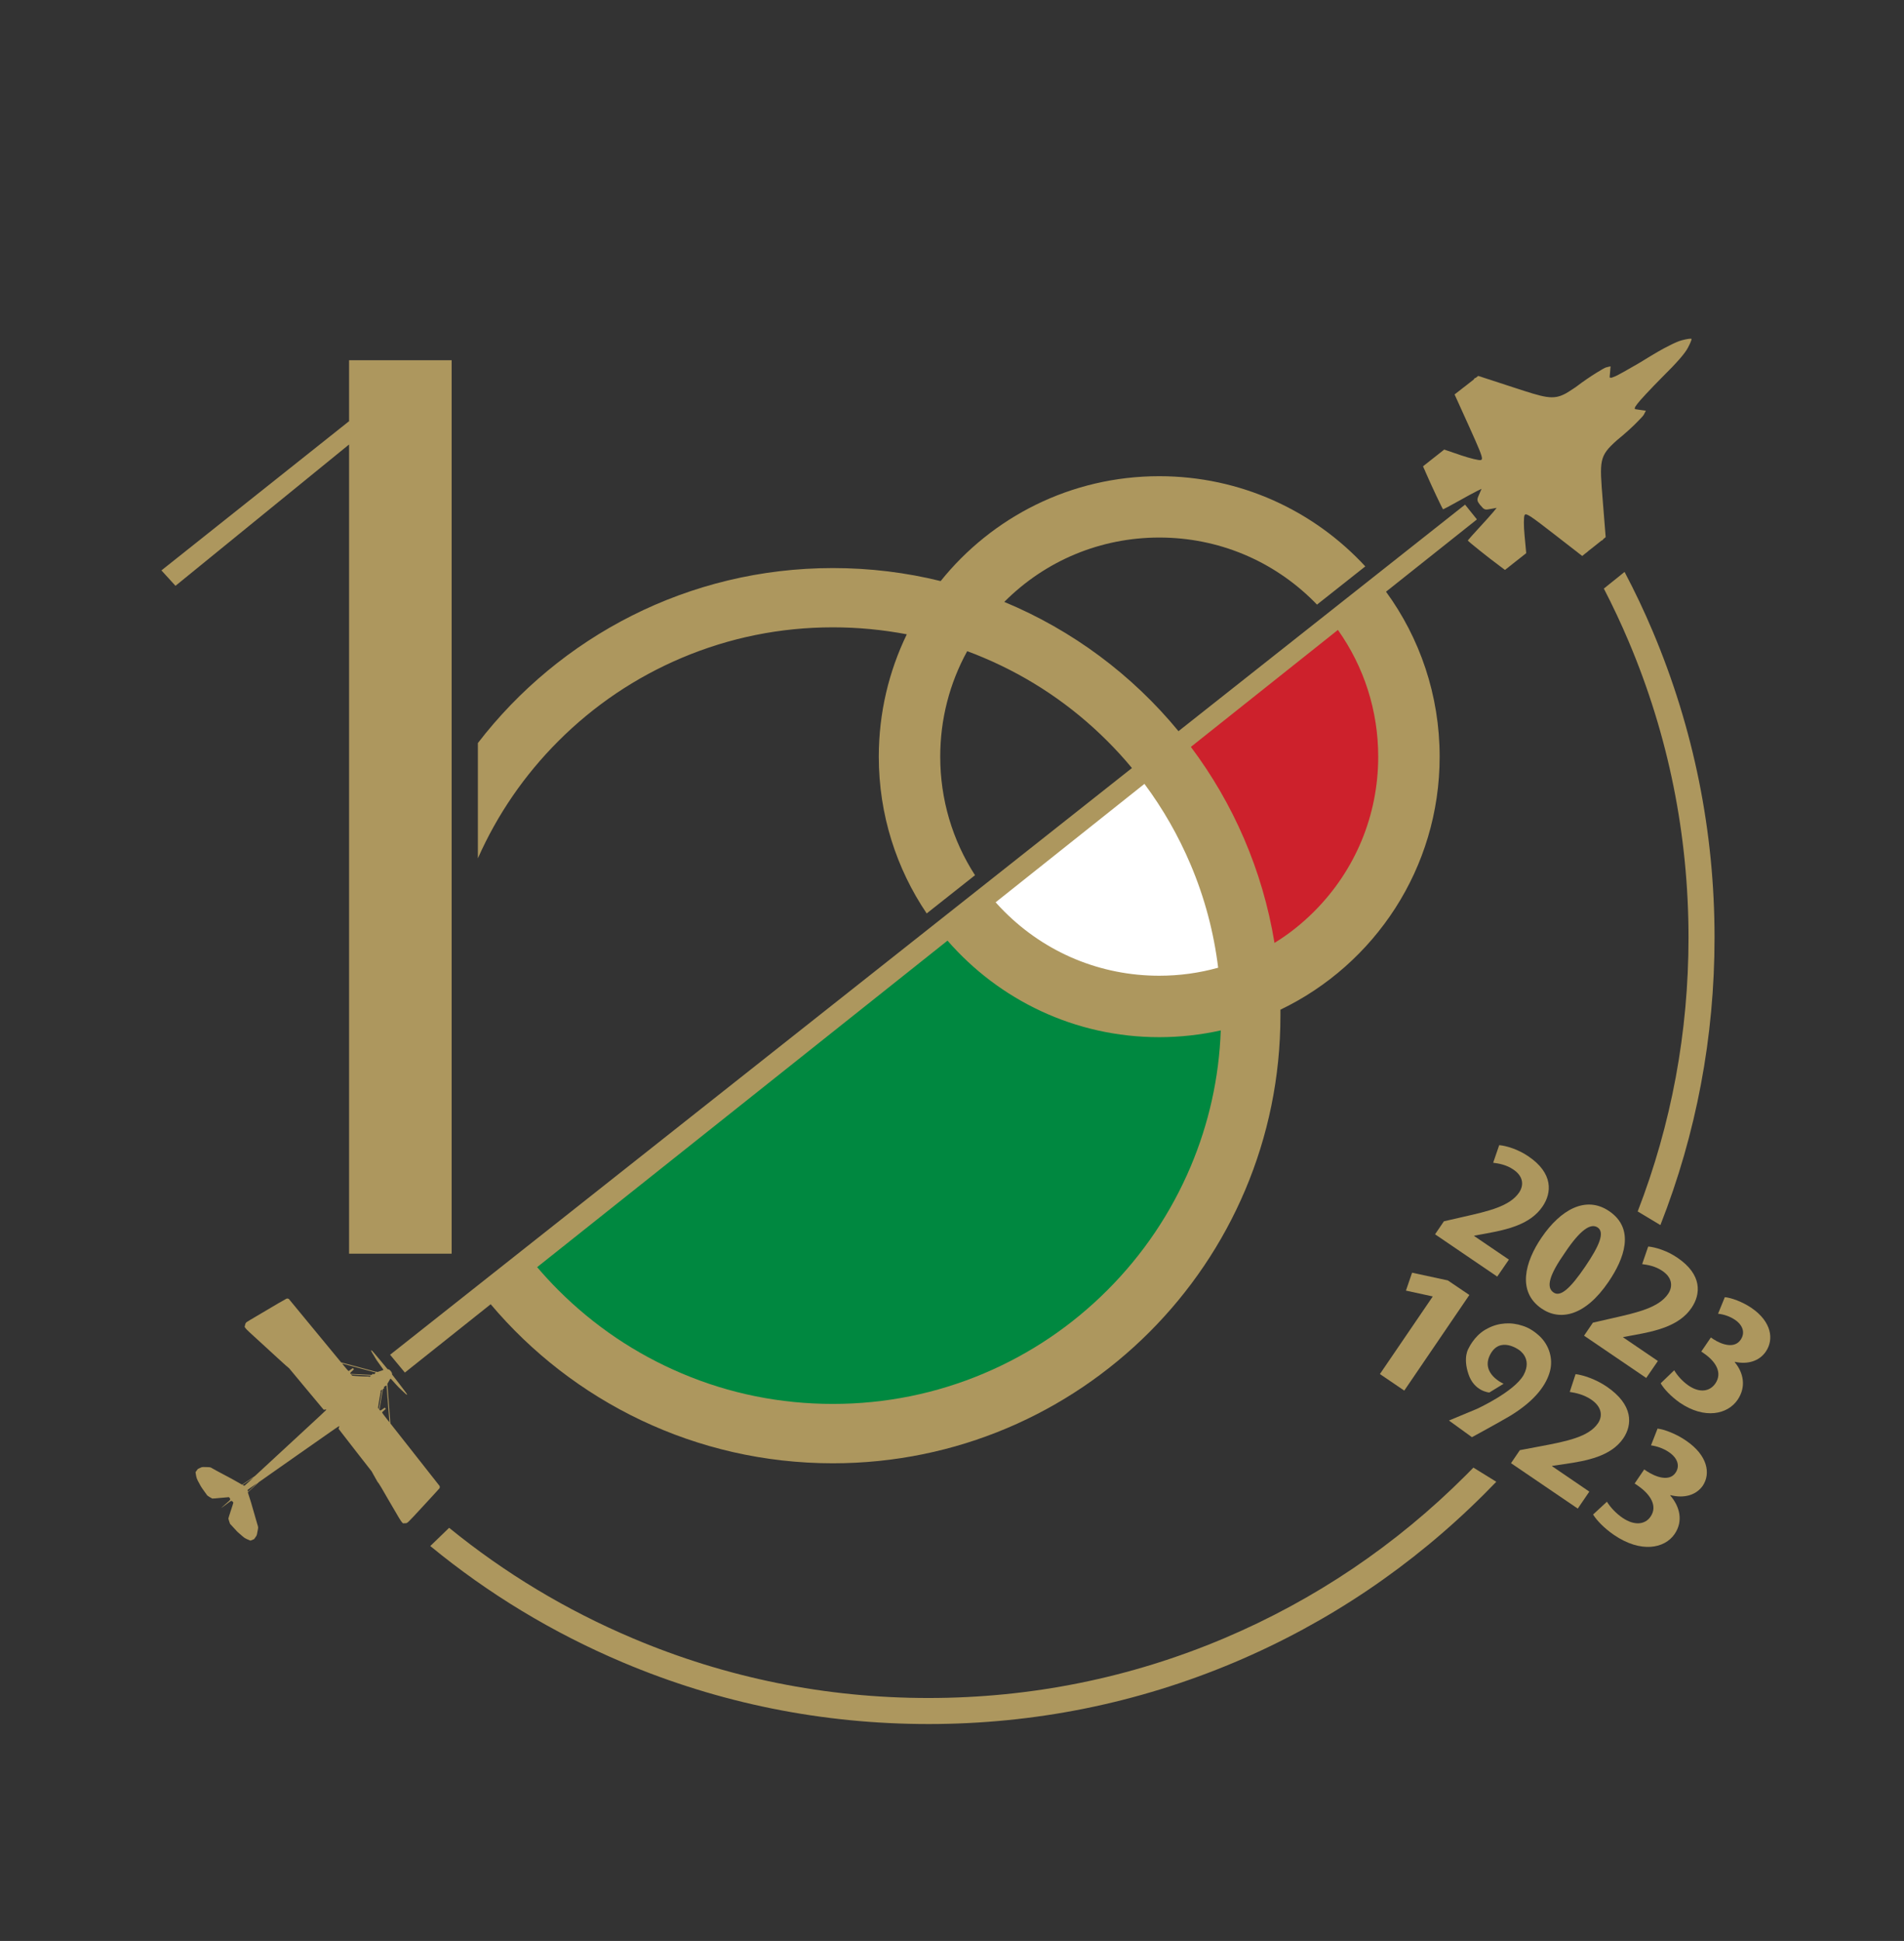
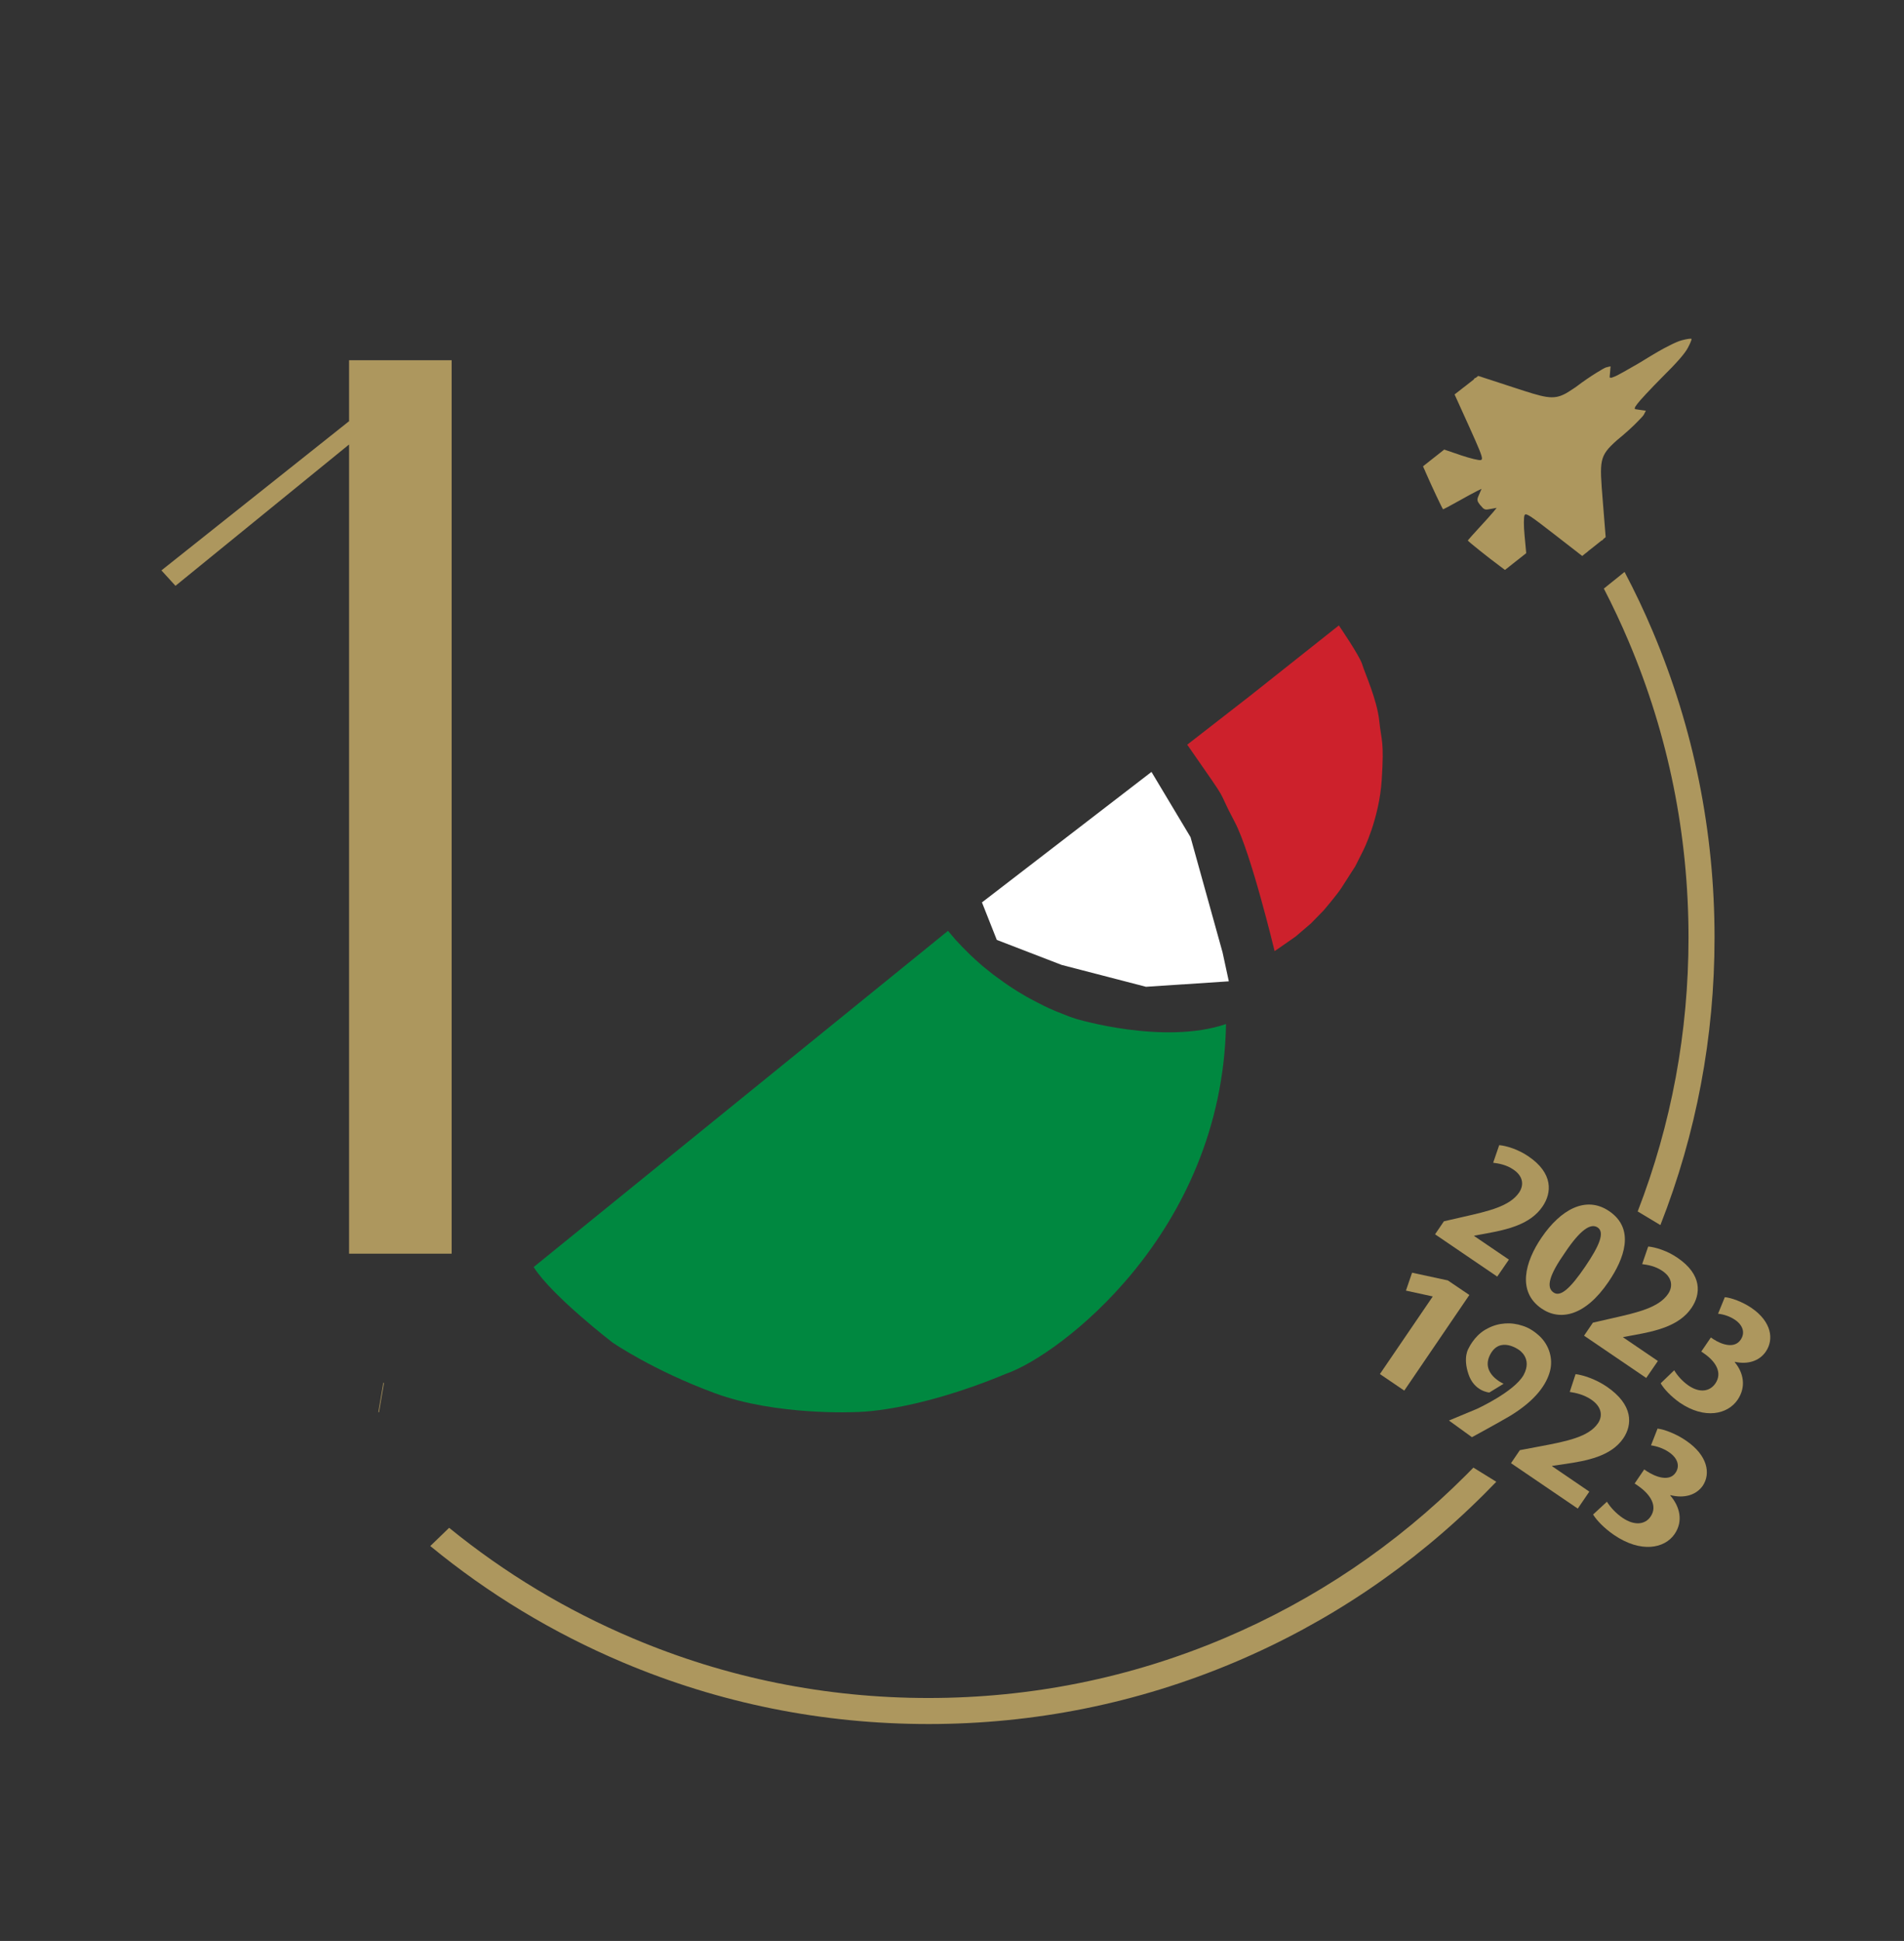
<svg xmlns="http://www.w3.org/2000/svg" xmlns:xlink="http://www.w3.org/1999/xlink" version="1.1" id="svg2" x="0px" y="0px" viewBox="0 0 2437.3 2484" style="enable-background:new 0 0 2437.3 2484;" xml:space="preserve">
  <rect x="0" y="0" width="2437.3" height="2484" fill="#333333" stroke="none" />
  <style type="text/css">
	.st0{fill:#FFFFFF;}
	.st1{fill:#AD975E;}
	.st2{clip-path:url(#SVGID_2_);}
	.st3{fill:#008840;}
	.st4{fill:#CD212C;}
</style>
  <polygon class="st0" points="1257,1154.9 1474,987.9 1524,1071.4 1565,1218.9 1573,1255.9 1467,1262.9 1359,1234.9 1276,1202.9 " />
  <g id="g10" transform="matrix(1.333,0,0,-1.333,0,2484)">
    <g id="g12" transform="translate(335.224,1517.627)">
      <path id="path14" class="st1" d="M0,0v-59l-0.2,0.3l-180-143.1l13.5-14.8L0-80.9v-776.9h98.5V0H0z" />
    </g>
    <g id="g16">
      <g>
        <defs>
          <rect id="SVGID_1_" x="-304.7" y="-310.5" width="2437.3" height="2484" />
        </defs>
        <clipPath id="SVGID_2_">
          <use xlink:href="#SVGID_1_" style="overflow:visible;" />
        </clipPath>
        <g id="g18" class="st2">
          <g id="g24" transform="translate(512.469,646.977)">
            <path id="path26" class="st3" d="M0,0l397.9,322.8l7.3-8.6l6.4-6.8l7.7-7.7l4.7-4.4l7-6.2l10.2-8.2l10.2-7.4l5.5-3.8l7.6-4.9       l8.7-5.2l4.8-2.6l6.7-3.5l5.5-2.8l5.1-2.4l6.4-2.8l6.6-2.6l6.6-2.6l6.3-2.1c0,0,84-25.3,143.7-4.9       C661.2,32,503.6-85.2,454-102.3c-89.6-37.4-144.3-36.9-144.3-36.9s-76.3-3.9-136,18.2C114-98.9,75.8-72.5,75.8-72.5       S17.6-27.8,0,0" />
          </g>
          <g id="g28" transform="translate(1140.109,1148.498)">
            <path id="path30" class="st4" d="M0,0l60.6,47.1l85,67.4c0,0,20-29.2,22.4-37.3c2.4-8.1,14.3-34,16.4-54.3       c2.1-20.3,4.8-18.5,2.4-56.4c-2.4-37.9-17.9-68.3-17.9-68.3l-7.5-14.9c0,0-9.5-14.9-13.4-20.9c-4.5-6.9-17-21.5-17-21.5       l-12.2-12.5l-14.6-12.5l-11.6-8.1l-8.7-6c0,0-22.7,94.6-38.2,123.8C25.3-35.9,45.2-65,0,0z" />
          </g>
          <g id="g32" transform="translate(1624.349,1538.161)">
            <path id="path34" class="st1" d="M0,0C0,0,0,0,0,0C0,0,0,0,0,0c-0.1,0.1-0.2,0.1-0.3,0.1c-1.1,0.2-4.8-0.4-9-1.5       c-3-0.8-7-2.5-12.4-5.3c-6.1-3-13.7-7.4-24.7-14.2c-1.6-1-3.2-2-4.8-2.9C-61.5-29.8-70.5-34.8-73-35.9l-3.3-1.3l-0.4-0.1       c-0.8-0.1-1.3,0-1.7,0.1c-0.1,0.1-0.1,0.2-0.2,0.3l0.1,1.3l0.3,3.3L-78-30c0,0.1,0,0.1,0,0.2l0.3,3.4l-4.2-1       c-1.2-0.3-4.7-2.3-9.2-5.1c-5.7-3.5-12.9-8.4-20-13.8c-0.5-0.4-1-0.7-1.5-1c-3.4-2.3-6.1-4-8.4-5.3       c-12.2-6.5-20.1-3.8-50.4,6.1l-33.4,10.9l-0.4-0.3l-2-1.6c-1.1-0.2-1.6-0.6-1.7-1.4l-7.4-5.8l-4.4-3.4c-1.3-1-2.4-1.8-3.2-2.5       l-3.6-2.8l14-30.9c9.4-20.8,12.4-28,12.3-30.7c0,0,0-0.1,0-0.1c0,0,0,0,0,0c-0.1-0.5-0.3-0.8-0.5-1c-0.2-0.1-0.4-0.2-0.6-0.3       c-1.9-0.4-10.1,1.6-18.8,4.5l-16.4,5.6l-0.1-0.1l-0.2-0.2l0,0l-7.6-6l-2.3-1.8c0,0,0,0,0,0l0,0l-10-7.9l-0.1-0.1l1.2-2.8       c0.1-0.2,0.2-0.4,0.3-0.6c0,0,0-0.1,0.1-0.1l0.8-2c5.7-13.1,16.3-35.7,16.9-35.8c0.3,0,6.7,3.4,14.2,7.6       c7.5,4.2,15.7,8.7,18.4,10l4.3,2.1c-0.5-1.2-1.2-2.9-2-4.7c-0.4-0.9-0.7-1.6-1-2.3c-1.6-3.6-1.2-4.9,1.6-8.5       c0.1-0.1,0.2-0.2,0.3-0.3s0.2-0.2,0.3-0.3c2.9-3.6,4-4.3,7.9-3.5c0.7,0.1,1.5,0.3,2.4,0.4c1.9,0.4,3.7,0.7,5,0.9l-3-3.7       c-1.9-2.3-8.1-9.3-14-15.6c-5.8-6.3-10.6-11.7-10.7-12c-0.1-0.6,19.4-16.2,30.9-24.7l4.8-3.6l10.1,8c0,0,0,0,0,0l2.7,2.1       l6.2,4.9l0.9,0.7l0,0l0.1,0.1v0l0.4,0.3l-1.6,17.2c-0.9,9.1-0.8,17.5,0,19.3c0.1,0.2,0.3,0.3,0.4,0.5       c1.7,1.3,6.3-1.9,28.2-18.9l0,0l26.8-20.8l0,0l0,0l2.9,2.4c0.9,0.5,1.9,1.4,3.2,2.6l5.1,4l7.4,5.9c0.5-0.1,1.1,0.4,1.8,1.5       l2.1,1.7l-2.8,35c-3.1,39-3.7,42.6,13.7,58.1c8.1,6.6,15.7,13.5,20.5,18.6c2.9,2.9,4.8,5,5.3,6l1.9,3.7l-5.8,0.8l-3.3,0.5       l-1.3,0.2c-0.1,0.1-0.2,0.2-0.2,0.2c-0.1,0.5,0,1.1,0.3,1.9l0.2,0.3l2,2.8c2,2.8,12.7,14.3,23.9,25.6       C-13.8-22.7-6.4-14.1-3.5-8.7C-1.2-4.4,0.4-0.5,0,0" />
          </g>
          <g id="g36" transform="translate(363.922,507.561)">
            <path id="path38" class="st1" d="M0,0l-0.6,0.1l4.8,28.2l0.6-0.1L0,0z" />
          </g>
          <g id="g40" transform="translate(371.706,500.825)">
-             <path id="path42" class="st1" d="M0,0c-3,3.8-4.8,6.3-4.8,6.5c0,0.2,0.3,0.5,0.7,0.9c0.4,0.3,1.2,1.1,1.8,1.6l1.1,1l-0.5,0.6       l-0.5,0.6l-0.7-0.5c-0.4-0.3-1.3-0.9-2-1.4c-0.7-0.5-1.4-0.9-1.6-0.9c-0.2,0-0.6,0.4-1.2,1.1c-0.9,1.1-0.9,1.2-0.9,1.8       c0.1,2,2.2,13.9,2.4,14.4c0.2,0.4,0.3,0.7,0.1,0.9c-0.5,0.6-0.4,0.7,2.7,2.8c0.8,0.5,0.8,0.5,0.5,0.8c-0.4,0.5-0.2,0.8,0.8,1.5       c0.5,0.3,1,0.6,1.2,0.6c0.1,0,0.2,0,0.4,0.1L2.3-2.9C1.5-1.9,0.8-1,0,0 M-17.5,41c-0.2,0.2-0.4,0.2-0.9,0.1       c-0.5-0.2-13,0.4-14.7,0.7c-0.5,0.1-0.7,0.2-1.5,1.2l19.1-1.1C-16.9,40.5-17.1,40.5-17.5,41 M-43.1,53.5l32.2-8.6       c-0.1-0.2-0.4-0.6-0.8-1c-0.8-0.8-1.2-0.9-1.6-0.4c-0.2,0.3-0.3,0.3-0.9-0.3c-0.2-0.2-0.4-0.4-0.6-0.6L-35,43.6       c-0.3,0.4-0.4,0.7-0.4,0.8c0,0.1,0.6,0.7,1.2,1.3c0.6,0.6,1.4,1.3,1.8,1.7l0.6,0.6l-0.5,0.6l-0.5,0.6l-1.3-0.9       c-0.7-0.5-1.6-1.2-2-1.5c-0.4-0.3-0.8-0.5-0.9-0.5c-0.2,0-2.2,2.3-5.7,6.6C-42.8,53.2-42.9,53.3-43.1,53.5 M-133.5-69.5       c-0.3,0.9-0.4,1.6-0.4,1.7c0,0.1,3.7,2.7,9.2,6.5L-133.5-69.5z M-138.7-63l10.5,7.1c-1.2-1.2-2.8-2.6-4.2-3.9       c-2.4-2.2-4.4-4-4.5-4C-137.1-63.9-137.8-63.6-138.7-63 M50.6-64.9l-0.1,0.8L28-35.5C11.9-15.1,6.8-8.6,3.2-4L0.3,34.1h0       c0.1,0.2,0.3,0.5,0.5,0.8c0.4,0.6,1,1.6,1.4,2.4c0.4,0.8,0.8,1.5,1,1.6c0.3,0.2,0.2,0.4,5.5-5.6c1.5-1.7,3.2-3.4,4.3-4.4       c1-0.9,2.5-2.3,3.2-3c1.2-1.2,2.5-2.3,2.8-2.4c0.3,0,0.2,0.4-0.1,1c-0.2,0.4-2.9,4-7.2,9.6l-6.9,8.9l0,0.6       c0,1.5-2.1,4.2-3.6,4.4L0.6,48l-7.2,8.7c-4.5,5.3-7.4,8.8-7.8,9.1c-0.6,0.4-0.9,0.5-1,0.3c0-0.3,0.8-1.9,1.7-3.3       c0.6-0.9,1.6-2.5,2.3-3.8c0.7-1.3,2.1-3.4,3.4-5.1c4.8-6.6,4.6-6.4,4.4-6.6c-0.1-0.1-1-0.4-2-0.7s-2.2-0.7-2.7-0.9       c-0.9-0.4-1.2-0.4-1.7,0c-0.2,0.2-0.3,0.1-0.6-0.1l-33.5,9c-2.8,3.4-6.4,7.7-8.4,10.2c-2.4,2.9-12.8,15.5-23.1,28l-18.8,22.8       l-0.7,0.2c-0.5,0.2-0.9,0.2-1.5,0c-0.4-0.2-3.8-2.1-7.6-4.3c-31.6-18.6-30.5-18-31.2-18.7c-0.5-0.6-0.7-1-1-2.4l-0.4-1.7l0.7-1       c0.9-1.4,3.4-3.7,18.9-17.8c6.9-6.3,13.4-12.2,14.4-13.2c1-1,3.4-3.1,5.3-4.8l3.5-3l13.8-16.6c7.6-9.1,15.1-18.1,16.6-19.9       l2.8-3.3l1,0.2c1,0.2,1.5,0.1,1.4-0.3c0-0.1-8.1-7.7-17.9-16.7c-37.1-34.3-48.4-44.7-50.2-46.4c-0.1-0.1-0.2-0.2-0.3-0.3       l-12.4-8.4c-1.7,0.9-4,2.3-5.3,3c-2.2,1.3-7.9,4.4-12.7,6.9s-9.5,5.1-10.5,5.7c-2.1,1.3-2,1.2-6.6,1.3       c-3.3,0.1-3.4,0.1-5.5-0.9l-1.9-0.9l-1.1-1.5l-1.1-1.5l0.1-1c0.1-0.5,0.3-1.9,0.5-3c0.4-1.7,0.6-2.3,1.5-4.2       c2.4-4.6,3.3-6.2,6-9.9c1.4-1.9,2.6-3.6,2.6-3.6l0,0c0-0.1,0.2-0.3,0.4-0.6c0.4-0.5,4.1-2.8,4.9-3.1c0.2-0.1,3.7,0.2,7.8,0.6       c4.1,0.4,7.6,0.7,7.9,0.7c0.5,0,0.6-0.1,1-0.7c1-1.7,1.2-1.5-3.9-5.9c-2.3-2-4.2-3.7-4.2-3.8c0-0.1,6.7,4.8,8.2,6       c0.9,0.7,1.7,1,2.1,0.7c0.1-0.1,0.5-0.4,0.8-0.7c0.5-0.5,0.6-0.6,0.5-1.1c0-0.3-1.1-3.7-2.4-7.6s-2.3-7.2-2.3-7.5       c0-0.2,0.4-1.5,0.8-2.7l0.8-2.3l1.6-1.7c0.9-0.9,2.4-2.6,3.4-3.7c1.8-2.1,3.7-3.8,7.3-6.8c1.6-1.3,2.1-1.7,3.7-2.4       c1-0.5,2.3-1,2.8-1.2l0.9-0.3l1.7,0.7l1.7,0.7l1.2,1.7c1.4,1.9,1.4,1.9,2,5.3c0.9,4.5,0.9,4.2,0,7c-0.4,1.4-1.9,6.4-3.2,11.1       c-2.1,7.6-4.1,14.1-6,19.8l10.7,9.9c2.1,1.5,4.4,3.1,6.8,4.8c9.8,6.9,23.7,16.6,30.9,21.7c7.2,5.1,18.9,13.2,26,18.2       s12.9,9,13.1,9c0.4,0,0.4-0.5,0-1.5l-0.4-1l2.6-3.4c1.5-1.9,8.6-11.1,15.9-20.5l13.3-17l2.2-4c1.2-2.2,2.8-5,3.5-6.2       C-8-61.1-3.6-68.7,1-76.8C11.5-95,13.3-97.8,14.4-99l0.9-0.9l1.7,0.1c2.8,0.1,1.1-1.5,18.1,16.9c8.1,8.7,14.9,16.2,15.2,16.6       C50.6-65.8,50.7-65.5,50.6-64.9" />
-           </g>
+             </g>
          <g id="g44" transform="translate(1323.512,1136.975)">
-             <path id="path46" class="st1" d="M0,0c0-56.2-21.9-109-61.6-148.7c-11.6-11.6-24.3-21.7-38-30.1       c-11.4,69.8-39.6,134-80.3,188.2l141.2,112.3C-13.6,86.3,0,44.2,0,0 M-180.2-393.7c-18.8-44.4-45.7-84.3-79.9-118.5       c-34.3-34.3-74.1-61.1-118.5-79.9c-45.9-19.4-94.7-29.3-145.1-29.3c-50.3,0-99.2,9.8-145.1,29.3       c-44.4,18.8-84.3,45.7-118.5,79.9c-7.1,7.1-13.9,14.5-20.4,22.1l394.1,313.5c49.4-56.8,122.1-92.7,203.3-92.7       c20.3,0,40.1,2.3,59.1,6.5C-152.8-308.1-162.6-352.1-180.2-393.7 M-180.2-103.5c13.5-31.8,22.3-65,26.5-99.1       c-18.2-5.1-37.2-7.7-56.6-7.7c-56.2,0-109,21.9-148.7,61.6c-2.9,2.9-5.7,5.8-8.4,8.9l142.9,113.7       C-206.7-50-191.9-75.9-180.2-103.5 M94.8,227.8l-11.4,14.2L-191.8,24.5c-44.4,54-101.8,96.9-167.3,124.1       c0.1,0.1,0.1,0.1,0.2,0.2c39.7,39.7,92.5,61.6,148.7,61.6c56.2,0,109-21.9,148.7-61.6c0.9-0.9,1.8-1.8,2.7-2.8l46.4,36.7       c-49.2,53.3-119.6,86.6-197.9,86.6c-84.9,0-160.6-39.3-209.9-100.7c-33.1,8.2-67.8,12.5-103.5,12.5       c-138.9,0-262.3-65.9-340.9-168V-97.6C-846-55.6-820-17.7-787.3,15c34.3,34.3,74.1,61.1,118.5,79.9       c45.9,19.4,94.7,29.3,145.1,29.3c24.1,0,47.8-2.3,71-6.7C-469.9,82-479.6,42.1-479.6,0c0-55.8,17-107.6,46-150.5l46.4,36.7       C-408.9-80.2-420.6-41-420.6,0c0,36,9,70.6,25.9,101.3c5.4-2,10.8-4.1,16.1-6.4c44.4-18.8,84.3-45.7,118.5-79.9       c8.3-8.3,16.2-16.9,23.6-25.9l-712.4-563.3l14.2-17.1l82.4,65.6c78.8-93.4,196.8-152.7,328.6-152.7       c237.4,0,429.8,192.4,429.8,429.8c0,1.9,0,3.8,0,5.7C-3.5-199.5,59-107.1,59,0c0,59.2-19.1,114-51.5,158.4L94.8,227.8z" />
-           </g>
+             </g>
          <g id="g48" transform="translate(1621.493,963.273)">
            <path id="path50" class="st1" d="M0,0c0-90.8-16.4-179.1-48.8-262.9L-27-276C7.5-188.2,25-95.4,25,0       c0,101.9-20,200.8-59.3,293.9c-8.2,19.5-17.3,38.6-27.1,57.2l-19.9-16c8.6-16.6,16.6-33.6,23.9-50.9C-19.3,194.2,0,98.6,0,0" />
          </g>
          <g id="g52" transform="translate(1414.914,454.427)">
            <path id="path54" class="st1" d="M0,0c-2.4-2.5-4.8-4.9-7.2-7.3c-67-67-145.1-119.7-232-156.5c-90-38.1-185.6-57.4-284.1-57.4       c-98.6,0-194.2,19.3-284.1,57.4c-63.8,27-122.8,62.5-176.2,106l-18.1-17.5c55.8-45.9,117.7-83.3,184.6-111.6       c93.1-39.4,192-59.3,293.9-59.3c101.9,0,200.8,20,293.9,59.3c89.9,38,170.7,92.5,240,161.8c3.8,3.8,7.5,7.6,11.3,11.5L0,0z" />
          </g>
          <g id="g56" transform="translate(1375.837,618.659)">
-             <path id="path58" class="st1" d="M0,0l-0.4,0.2l-25.3,5.5l5.9,17.2l34.3-7.4L35.2,1.5l-62.5-91.8l-23.4,15.9L0,0z" />
+             <path id="path58" class="st1" d="M0,0l-0.4,0.2l-25.3,5.5l5.9,17.2l34.3-7.4L35.2,1.5l-62.5-91.8l-23.4,15.9L0,0" />
          </g>
          <g id="g60" transform="translate(1451.042,458.683)">
            <path id="path62" class="st1" d="M0,0l8.5,12.5l19.6,3.7c25.5,4.8,46.5,9,55.4,22.1c5,7.4,3.3,16.1-6.4,22.7       c-7.4,5-15,6.5-20.7,7.4l5.6,17.1c7.3-0.9,19.3-4.8,29.9-12c25.7-17.5,24.8-36.6,15.9-49.7C96,6.6,72.8,2.2,51-0.9L39.6-2.6       l-0.2-0.3l35.8-24.4L64.1-43.6L0,0z" />
          </g>
          <g id="g64" transform="translate(1543.166,421.69)">
            <path id="path66" class="st1" d="M0,0c3.2-5.3,8.8-11.3,15-15.5c11.5-7.8,21.7-6.5,26.9,1.2c7,10.2-0.2,21.4-12.1,29.6       l-3.2,2.2L35.8,31l2.3-1.6c8.8-5.8,21.8-10.4,27.8-1.6c4.5,6.6,1.9,14.2-6.4,19.8c-5.3,3.6-11.5,5.7-17.2,6.5l6.3,16.1       c6.5-0.8,17.7-4.9,27.4-11.6c20.6-14,23.9-31.5,16-43.3C85.6,6.2,74,3,61,6.3L60.8,6C70.1-4.8,73.4-18.7,65-31       c-9.6-14.1-32.5-18.4-58.1-1c-9.5,6.5-16.7,14-20.2,19.7L0,0z" />
          </g>
          <g id="g68" transform="translate(1378.105,678.419)">
            <path id="path70" class="st1" d="M0,0l8.5,12.5l18.8,4.3C51.7,22.3,71.8,27,80.7,40.1c5,7.4,3.7,15.9-5.4,22       c-6.8,4.7-14.1,5.9-19.5,6.6l5.8,16.9c6.9-0.6,18.2-4,28.1-10.8c23.9-16.2,22.5-35,13.5-48.1C91.6,9.5,69.4,4.5,48.6,0.7       l-10.9-2l-0.2-0.3l33.4-22.7L59.7-40.6L0,0z" />
          </g>
          <g id="g72" transform="translate(1502.811,660.743)">
            <path id="path74" class="st1" d="M0,0c-14.9-21.3-18.4-33.1-10.9-38.2c6.7-4.6,16.1,3.9,30.4,24.9c13.4,19.7,19,32.7,12,37.5       C24.6,28.9,14.3,21.4,0,0 M41.9-27.9c-22.4-33-46.5-37.8-64.2-25.8C-46.1-37.5-38.5-9-22.4,14.6c18,26.4,42.3,40.7,64.9,25.3       C67.8,22.7,56.8-6,41.9-27.9" />
          </g>
          <g id="g76" transform="translate(1521.185,581.092)">
            <path id="path78" class="st1" d="M0,0l8.5,12.5l18.8,4.3C51.7,22.3,71.8,27,80.7,40.1c5,7.4,3.7,15.9-5.4,22       c-6.8,4.7-14.1,5.9-19.5,6.6l5.8,16.9c6.9-0.6,18.2-4,28.1-10.8c23.9-16.2,22.5-35,13.5-48.1C91.6,9.5,69.4,4.5,48.6,0.7       l-10.9-2l-0.2-0.3l33.4-22.7L59.7-40.6L0,0z" />
          </g>
          <g id="g80" transform="translate(1607.765,547.87)">
            <path id="path82" class="st1" d="M0,0c2.9-5,8.1-10.8,13.8-14.7c10.7-7.3,20.4-5.7,25.7,2c7,10.2,0.5,20.9-10.5,28.6l-3,2.1       l9.2,13.5l2.2-1.5c8.2-5.4,20.4-9.5,26.4-0.7c4.5,6.6,2.3,13.9-5.5,19.2c-4.9,3.3-10.7,5.2-16.2,5.8l6.5,15.9       c6.2-0.6,16.7-4.3,25.7-10.4C93.4,46.7,96,29.7,88,18C81.8,8.8,70.6,5.4,58.3,8.1l-0.2-0.3c8.5-10.2,11.2-23.7,2.8-36.1       c-9.6-14.1-31.6-19-55.4-2.9C-3.2-25.1-9.8-18-13-12.5L0,0z" />
          </g>
          <g id="g84" transform="translate(1430.231,526.527)">
            <path id="path86" class="st1" d="M0,0l13.7,8.4c0,0-22.3,9.6-13,27.8C10,54.5,28.3,41,28.3,41s13.4-8,4.6-24.2       C23.9,0.7-11.9-15.7-11.9-15.7l-26.9-11.2l22.1-16c0,0,27.7,15.1,36.7,20.5C45.3-7,55,8.4,58.2,20.4c3.2,12-0.7,24.8-9.7,33.5       c-2.5,2.3-5.4,4.7-8.8,6.7c-2.5,1.5-5.1,2.6-7.6,3.4c-11,3.8-23.1,3.1-33.4-2.3c-0.9-0.5-1.8-1-2.8-1.5       c-10.7-6.4-15.7-17.6-15.7-17.6s-5.9-8.4-0.2-25.1C-14.4,0.9,0,0,0,0z" />
          </g>
        </g>
      </g>
    </g>
  </g>
</svg>